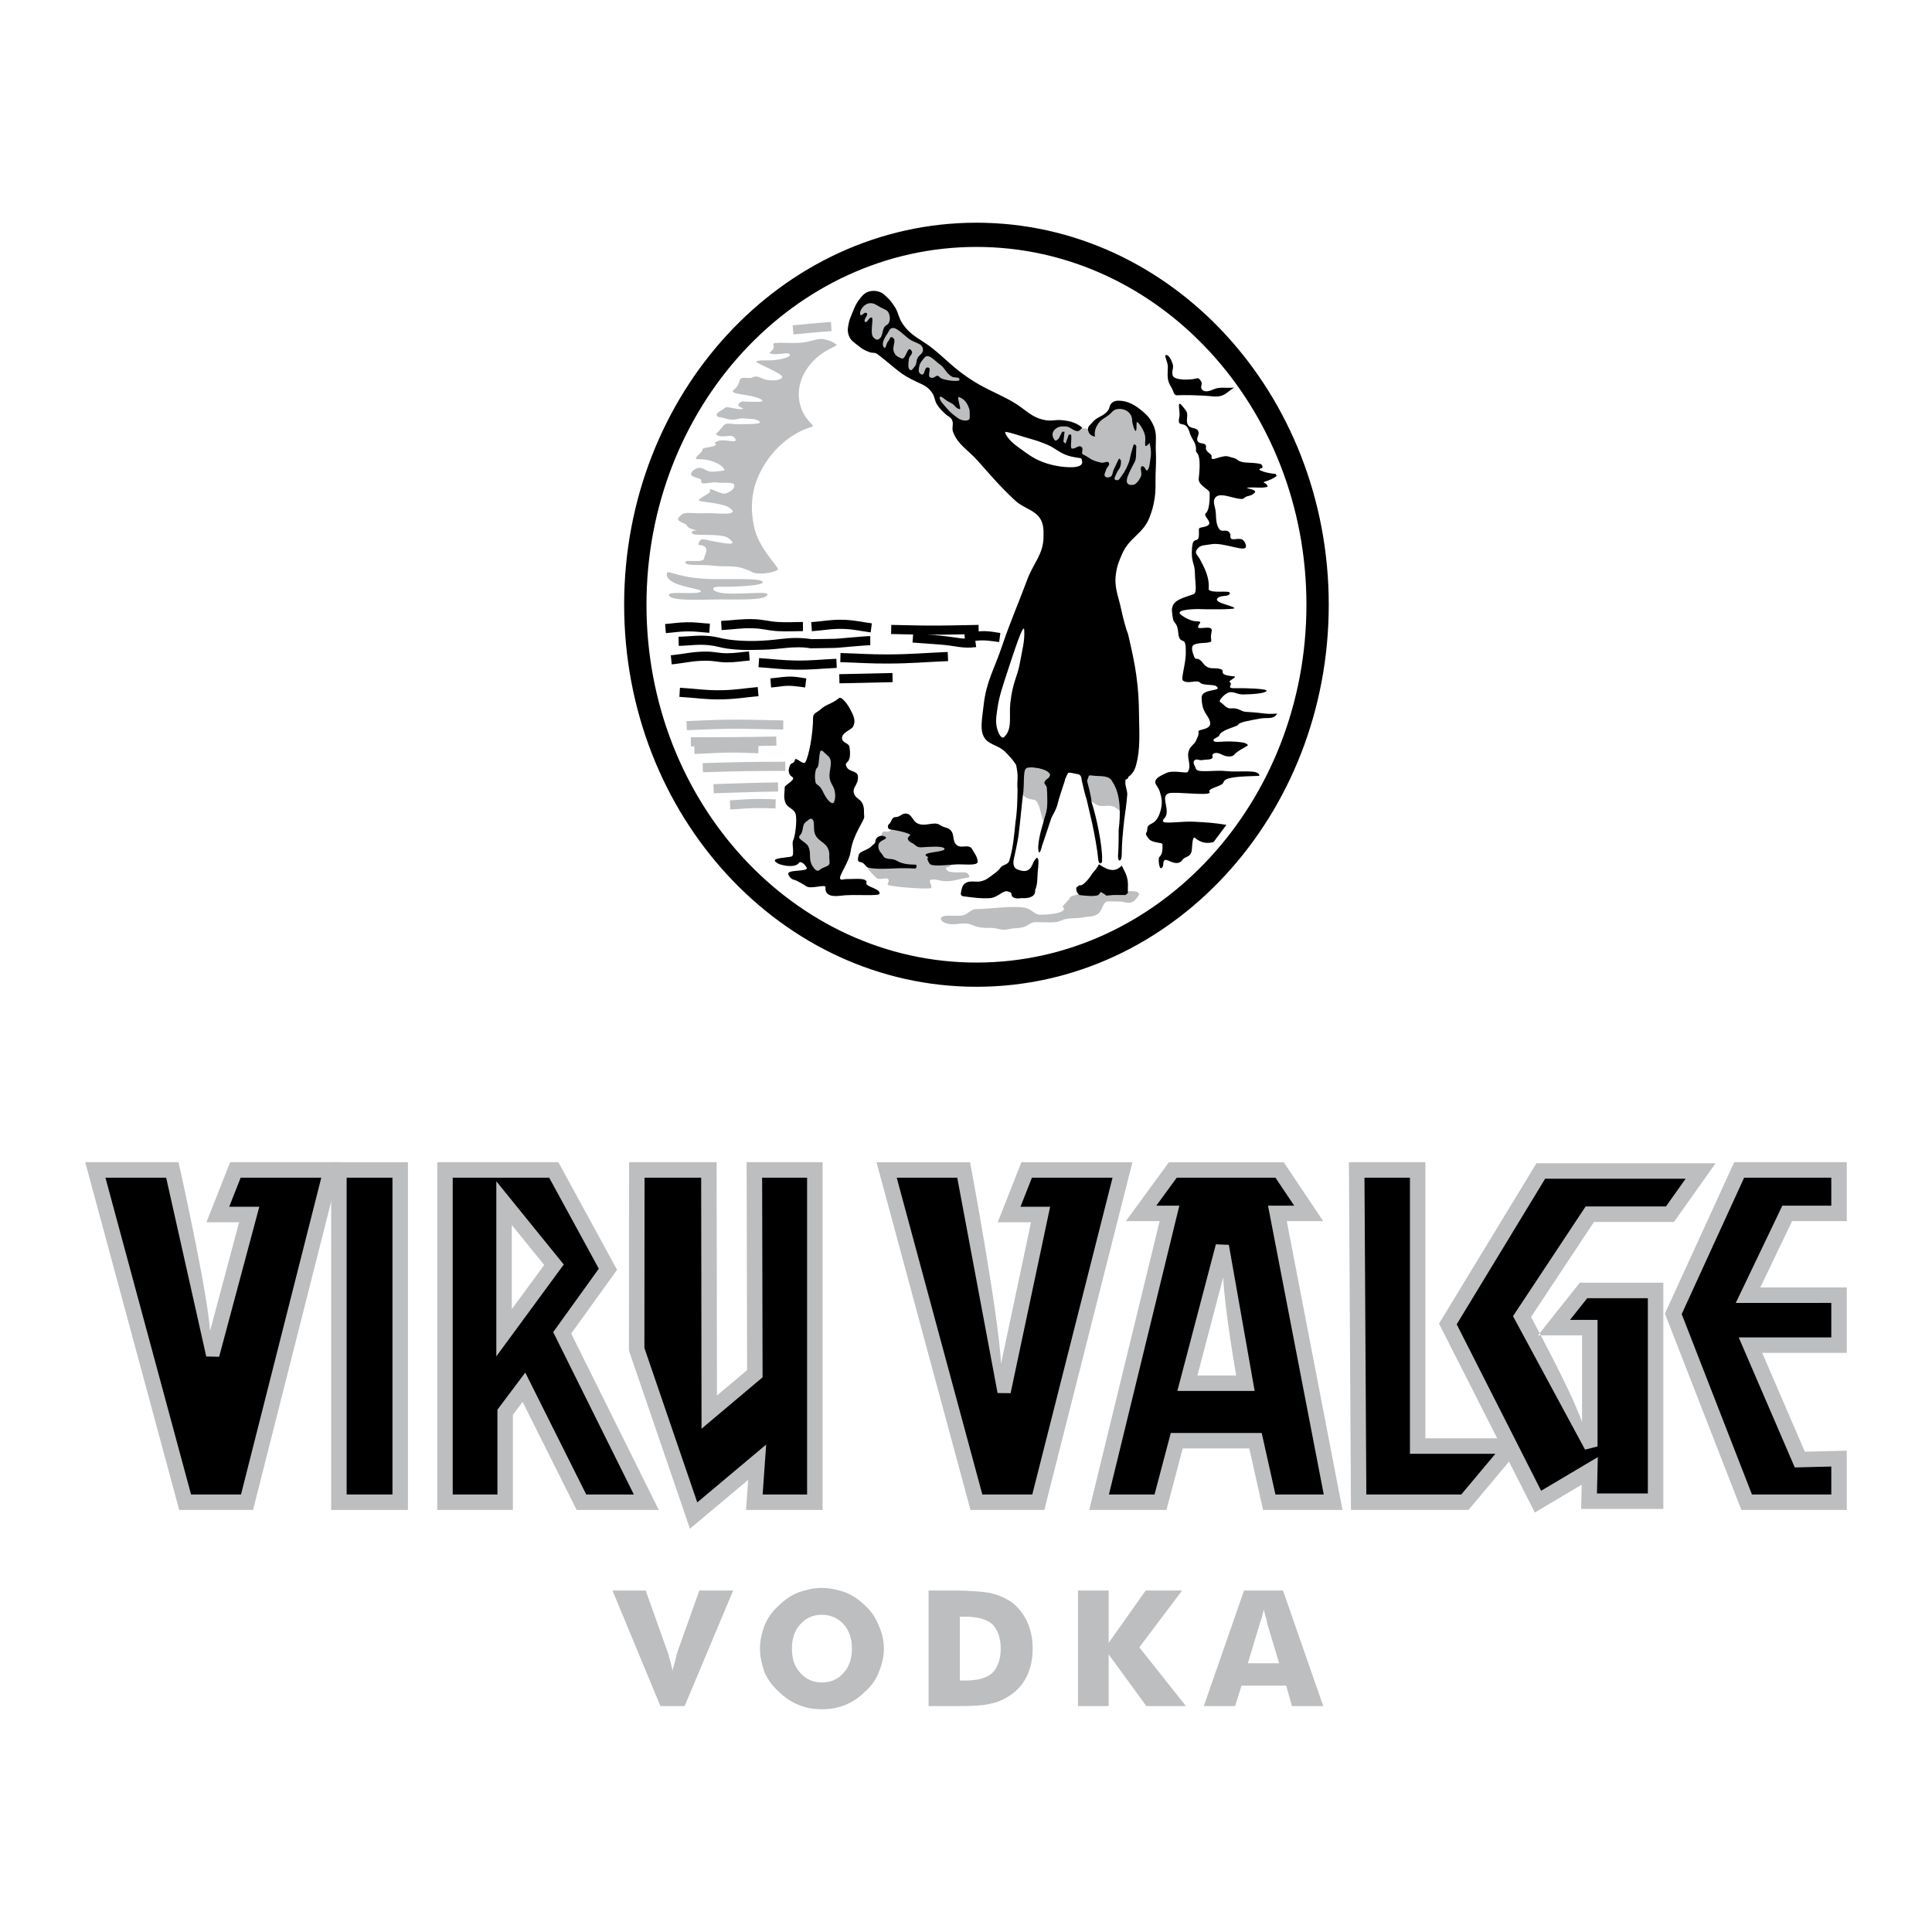
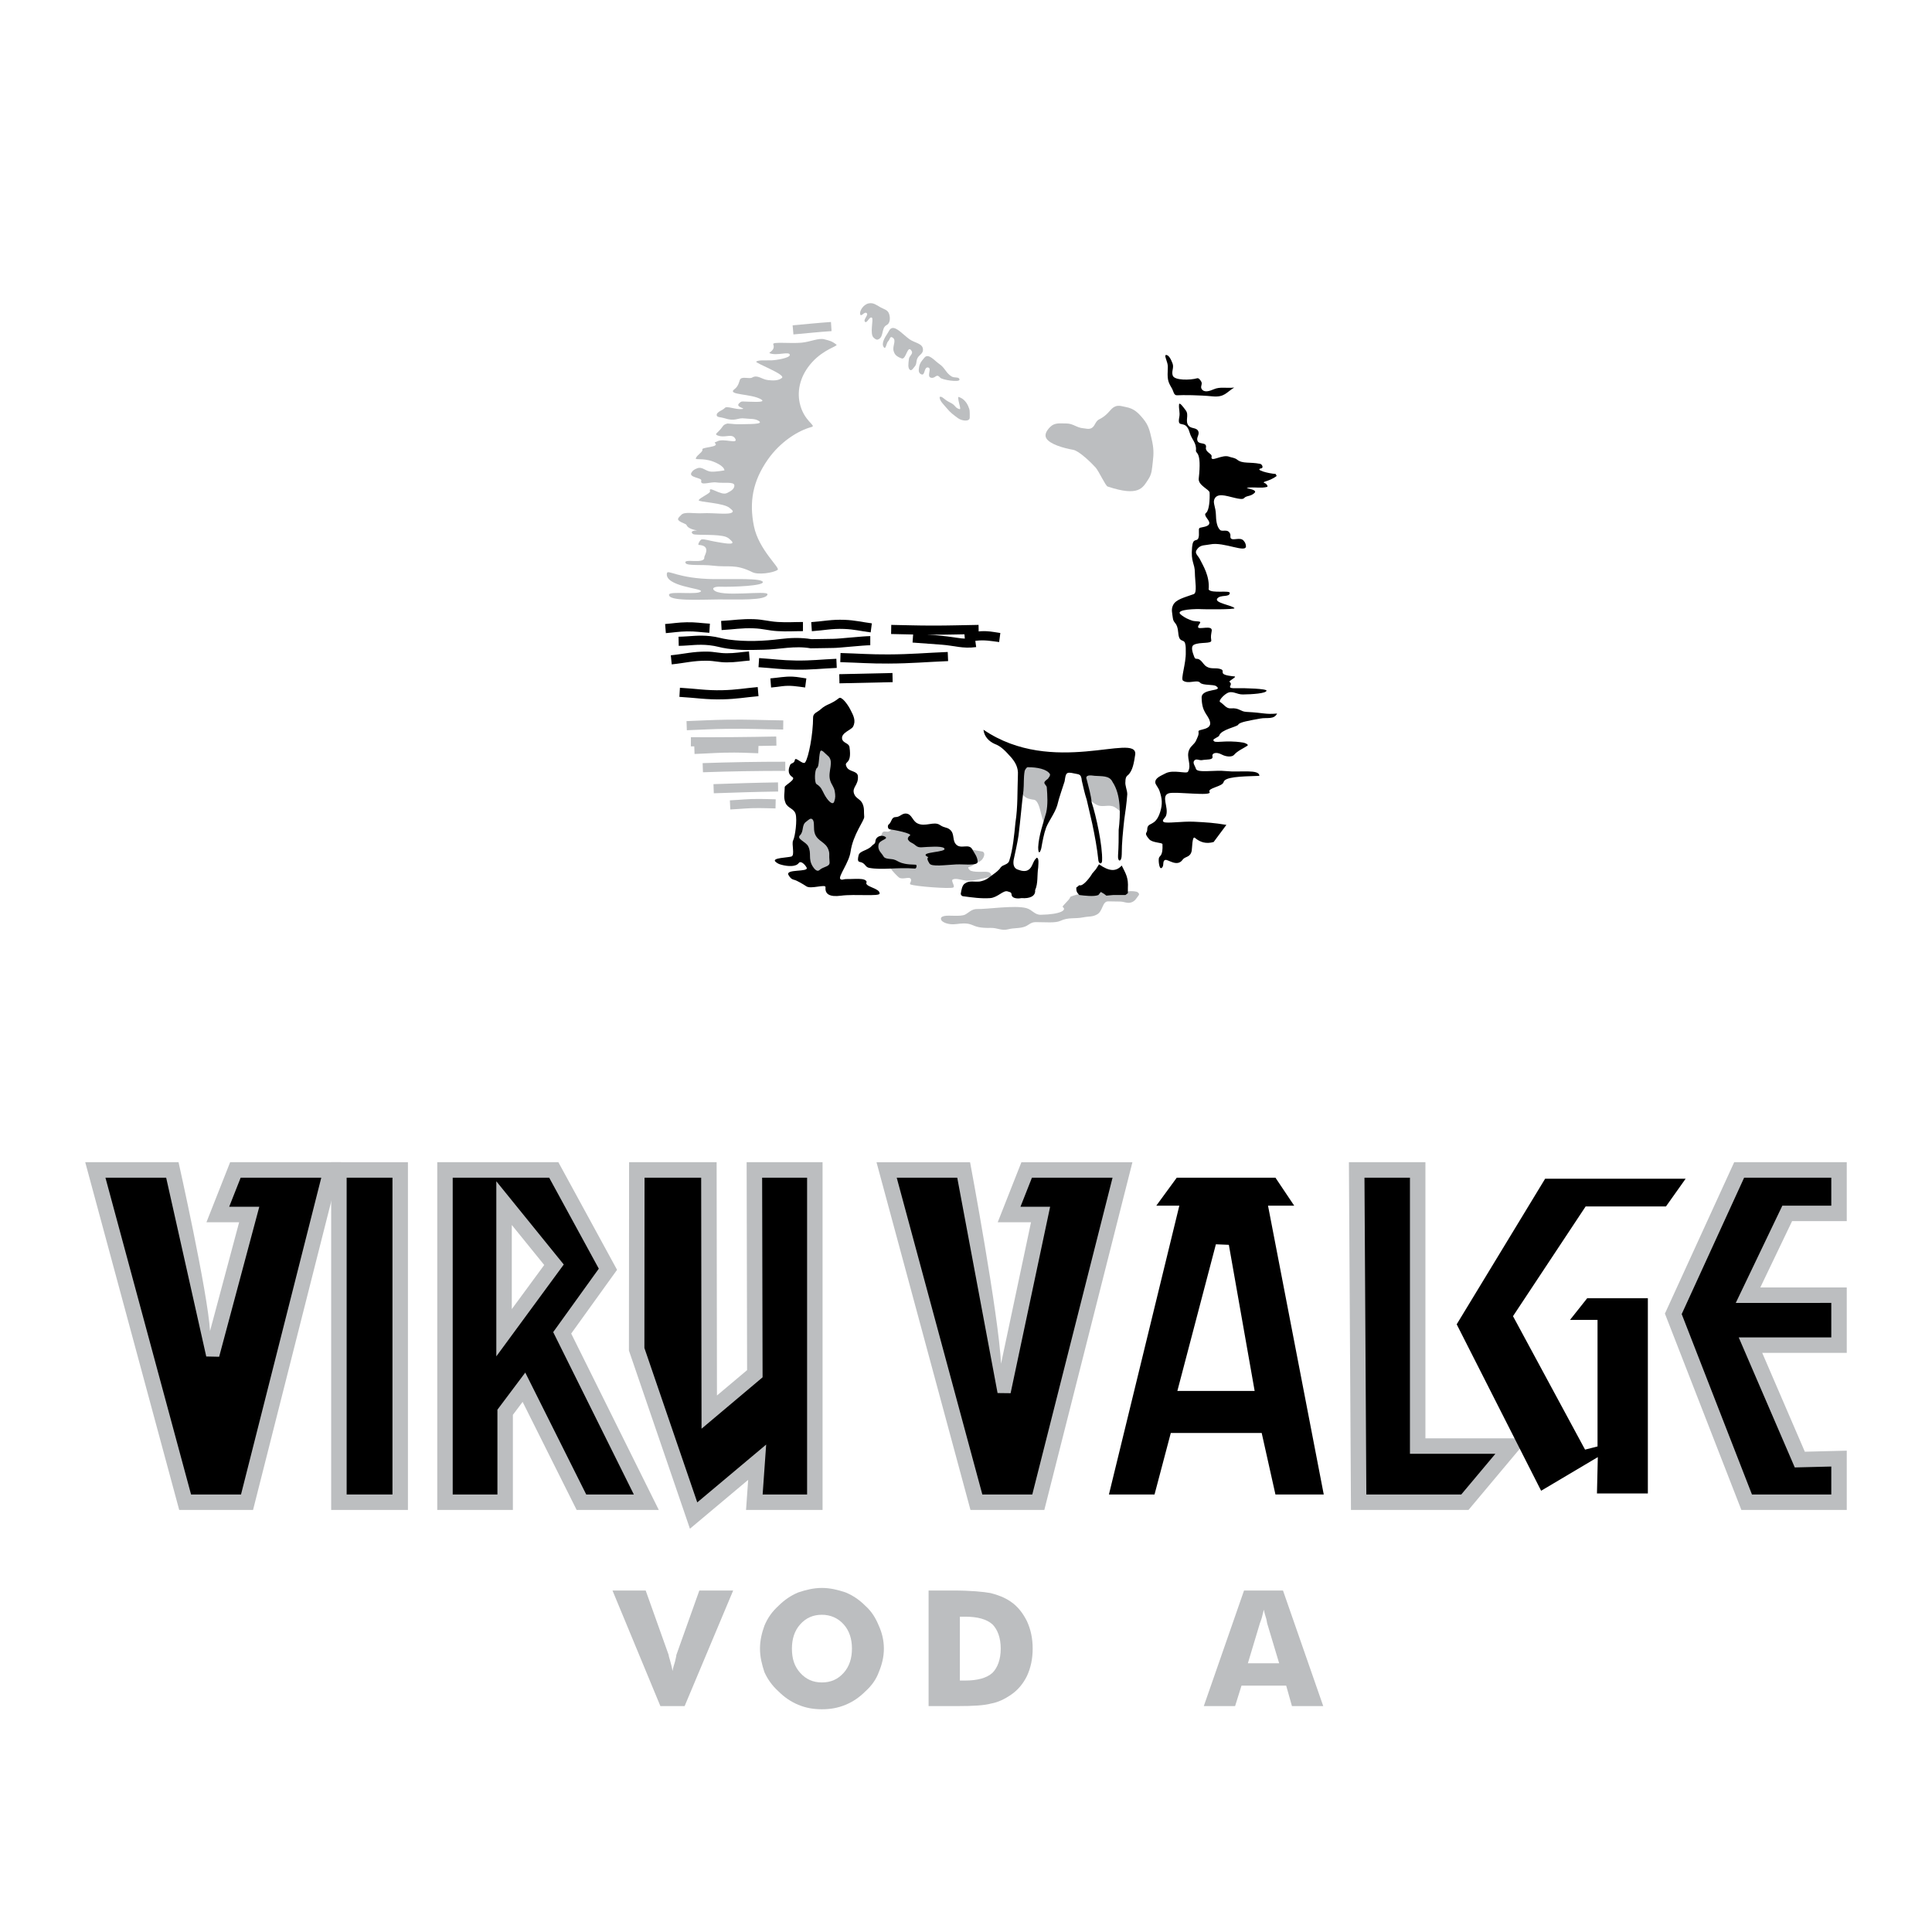
<svg xmlns="http://www.w3.org/2000/svg" version="1.0" id="Layer_1" x="0px" y="0px" width="192.756px" height="192.756px" viewBox="0 0 192.756 192.756" enable-background="new 0 0 192.756 192.756" xml:space="preserve">
  <g>
    <polygon fill-rule="evenodd" clip-rule="evenodd" fill="#FFFFFF" points="0,0 192.756,0 192.756,192.756 0,192.756 0,0  " />
    <path fill-rule="evenodd" clip-rule="evenodd" fill="#BCBEC0" d="M65.886,170.216l-4.778-11.531h3.312l2.294,6.435   c0,0.128,0.063,0.255,0.127,0.51c0.064,0.255,0.191,0.637,0.255,1.083c0.063-0.382,0.191-0.7,0.255-0.955   c0.064-0.318,0.127-0.51,0.127-0.638l2.294-6.435h3.376l-4.842,11.531H65.886L65.886,170.216z" />
    <path fill-rule="evenodd" clip-rule="evenodd" fill="#BCBEC0" d="M88.185,164.482c0,0.828-0.191,1.593-0.51,2.356   c-0.255,0.701-0.701,1.339-1.338,1.912c-0.573,0.573-1.21,1.02-1.975,1.338c-0.765,0.318-1.529,0.446-2.358,0.446   c-0.828,0-1.593-0.128-2.357-0.446c-0.765-0.318-1.401-0.765-1.976-1.338c-0.636-0.573-1.083-1.211-1.401-1.912   c-0.255-0.764-0.446-1.528-0.446-2.356s0.191-1.593,0.446-2.294c0.319-0.765,0.765-1.401,1.401-1.975   c0.574-0.574,1.211-1.02,1.976-1.338c0.764-0.255,1.529-0.446,2.357-0.446c0.829,0,1.593,0.191,2.358,0.446   c0.764,0.318,1.401,0.764,1.975,1.338c0.637,0.573,1.02,1.21,1.338,1.975C87.994,162.89,88.185,163.654,88.185,164.482   L88.185,164.482z M82.004,167.858c0.892,0,1.593-0.318,2.167-0.955c0.573-0.638,0.828-1.465,0.828-2.421s-0.255-1.784-0.828-2.421   c-0.573-0.638-1.338-0.956-2.167-0.956c-0.892,0-1.593,0.318-2.166,0.956c-0.573,0.637-0.828,1.465-0.828,2.421   c0,1.02,0.255,1.783,0.828,2.421C80.412,167.54,81.113,167.858,82.004,167.858L82.004,167.858z" />
    <path fill-rule="evenodd" clip-rule="evenodd" fill="#BCBEC0" d="M92.645,170.216v-11.531h2.421c1.784,0,3.059,0.127,3.759,0.255   c0.765,0.191,1.402,0.445,1.976,0.828c0.765,0.51,1.273,1.211,1.656,1.975c0.382,0.829,0.573,1.721,0.573,2.74   s-0.191,1.911-0.573,2.739c-0.383,0.765-0.892,1.401-1.656,1.911c-0.573,0.383-1.211,0.701-1.911,0.828   c-0.701,0.191-1.785,0.255-3.313,0.255h-0.51H92.645L92.645,170.216z M95.766,167.668h0.51c1.274,0,2.166-0.255,2.739-0.765   c0.51-0.51,0.828-1.338,0.828-2.421s-0.318-1.911-0.828-2.421c-0.573-0.51-1.465-0.765-2.739-0.765h-0.51V167.668L95.766,167.668z" />
-     <polygon fill-rule="evenodd" clip-rule="evenodd" fill="#BCBEC0" points="107.553,170.216 107.553,158.685 110.611,158.685    110.611,163.909 114.307,158.685 117.938,158.685 113.669,164.354 118.32,170.216 114.37,170.216 110.611,165.056 110.611,170.216    107.553,170.216  " />
    <path fill-rule="evenodd" clip-rule="evenodd" fill="#BCBEC0" d="M124.5,165.947h3.122l-1.147-3.822   c-0.063-0.128-0.063-0.319-0.127-0.573c-0.063-0.255-0.191-0.573-0.255-0.956c-0.063,0.255-0.127,0.51-0.191,0.765   c-0.063,0.255-0.19,0.51-0.254,0.765L124.5,165.947L124.5,165.947z M120.104,170.216l4.014-11.531h3.886l4.015,11.531h-3.122   l-0.573-2.038h-4.46l-0.638,2.038H120.104L120.104,170.216z" />
    <path fill-rule="evenodd" clip-rule="evenodd" fill="#BCBEC0" d="M20.954,132.797l2.905-10.853h-3.262l2.364-5.99h11.076   l-8.79,34.694H17.88l-9.376-34.694h9.309C17.813,115.954,20.729,128.96,20.954,132.797L20.954,132.797z" />
    <polygon fill-rule="evenodd" clip-rule="evenodd" fill="#BCBEC0" points="33.041,115.954 40.699,115.954 40.699,150.648    33.041,150.648 33.041,115.954  " />
    <path fill-rule="evenodd" clip-rule="evenodd" fill="#BCBEC0" d="M51.172,150.648h-7.546v-34.694h12.083l5.855,10.736l-4.575,6.36   l8.739,17.598h-8.195l-5.391-10.783l-0.971,1.295V150.648L51.172,150.648z M54.297,126.208l-3.236-3.993v8.398L54.297,126.208   L54.297,126.208z" />
    <polygon fill-rule="evenodd" clip-rule="evenodd" fill="#BCBEC0" points="74.492,115.954 82.067,115.954 82.067,150.648    74.433,150.648 74.645,147.646 68.835,152.521 62.748,134.744 62.765,115.954 71.498,115.954 71.531,139.229 74.538,136.698    74.492,115.954  " />
    <path fill-rule="evenodd" clip-rule="evenodd" fill="#BCBEC0" d="M99.873,136.061l2.992-14.116h-3.322l2.363-5.99h11.076   l-8.79,34.694h-7.367l-9.376-34.694h9.336C96.785,115.954,99.649,131.247,99.873,136.061L99.873,136.061z" />
    <polygon fill-rule="evenodd" clip-rule="evenodd" fill="#BCBEC0" points="146.512,150.648 134.786,150.648 134.581,115.954    142.215,115.954 142.215,143.501 152.504,143.501 146.512,150.648  " />
    <polygon fill-rule="evenodd" clip-rule="evenodd" fill="#BCBEC0" points="173.021,115.954 184.252,115.954 184.252,121.833    178.797,121.833 175.627,128.449 184.252,128.449 184.252,134.978 175.818,134.978 180.069,144.838 184.252,144.733    184.252,150.648 173.737,150.648 166.108,131.059 173.021,115.954  " />
-     <path fill-rule="evenodd" clip-rule="evenodd" fill="#BCBEC0" d="M157.842,141.877v-8.648h-4.12h-0.276   c4.169-5.252,0,0,4.168-5.252h8.338v22.568h-8.202l0.057-2.419l-4.678,2.776l-9.559-18.843l9.72-16h17.875l-4.154,5.853h-7.981   l-6.278,9.484l0.861,1.622C154.773,135.234,156.981,139.443,157.842,141.877L157.842,141.877z" />
-     <path fill-rule="evenodd" clip-rule="evenodd" fill="#BCBEC0" d="M118,144.511l-1.624,6.138h-7.702l7.024-28.815h-3.373   l4.298-5.879h11.453l3.94,5.879h-3.635l5.56,28.815h-7.926l-1.372-6.138H118L118,144.511z M122.04,127.438l-2.573,9.792h3.869   C123.336,137.229,122.181,130.688,122.04,127.438L122.04,127.438z" />
    <polygon fill-rule="evenodd" clip-rule="evenodd" points="19.062,149.104 24.046,149.104 32.054,117.498 24.011,117.498    22.866,120.4 25.87,120.4 21.864,135.364 20.578,135.338 16.578,117.498 10.52,117.498 19.062,149.104  " />
    <polygon fill-rule="evenodd" clip-rule="evenodd" points="39.156,117.498 34.585,117.498 34.585,149.104 39.156,149.104    39.156,117.498  " />
    <path fill-rule="evenodd" clip-rule="evenodd" d="M45.169,149.104h4.459v-8.459l2.778-3.704l6.081,12.163h4.751l-8.046-16.199   l4.551-6.328l-4.952-9.079h-9.624V149.104L45.169,149.104z M49.518,117.857l6.728,8.304l-6.728,9.162V117.857L49.518,117.857z" />
    <polygon fill-rule="evenodd" clip-rule="evenodd" points="80.524,117.498 76.039,117.498 76.083,137.415 69.993,142.543    69.956,117.498 64.307,117.498 64.292,134.488 69.566,149.894 76.441,144.124 76.089,149.104 80.524,149.104 80.524,117.498  " />
    <polygon fill-rule="evenodd" clip-rule="evenodd" points="98.007,149.104 102.991,149.104 110.999,117.498 102.957,117.498    101.812,120.4 104.771,120.4 100.828,139 99.528,138.985 95.504,117.498 89.466,117.498 98.007,149.104  " />
    <path fill-rule="evenodd" clip-rule="evenodd" d="M115.188,149.104l1.623-6.138h9.068l1.372,6.138h4.82l-5.561-28.815h2.612   l-1.871-2.791h-9.846l-2.041,2.791h2.298l-7.024,28.815H115.188L115.188,149.104z M117.466,138.772l3.843-14.628l1.294,0.053   l2.573,14.575H117.466L117.466,138.772z" />
    <polygon fill-rule="evenodd" clip-rule="evenodd" points="136.32,149.104 145.791,149.104 149.195,145.045 140.671,145.045    140.671,117.498 136.134,117.498 136.32,149.104  " />
    <polygon fill-rule="evenodd" clip-rule="evenodd" points="182.708,117.498 174.013,117.498 167.784,131.106 174.793,149.104    182.708,149.104 182.708,146.316 179.065,146.407 173.473,133.434 182.708,133.434 182.708,129.992 173.177,129.993    177.825,120.289 182.708,120.289 182.708,117.498  " />
    <polygon fill-rule="evenodd" clip-rule="evenodd" points="166.213,120.368 168.175,117.603 154.157,117.603 145.335,132.127    153.758,148.733 159.414,145.376 159.329,149.001 164.407,149.001 164.407,129.52 158.359,129.52 156.641,131.685 159.386,131.685    159.386,144.312 158.141,144.628 150.952,131.315 158.199,120.368 166.213,120.368  " />
    <path fill-rule="evenodd" clip-rule="evenodd" fill="#FFFFFF" d="M64.19,60.475c0-20.093,15.021-36.382,33.553-36.382   c18.53,0,33.552,16.289,33.552,36.382c0,20.094-15.021,36.383-33.552,36.383C79.212,96.857,64.19,80.568,64.19,60.475L64.19,60.475   z" />
    <path fill-rule="evenodd" clip-rule="evenodd" fill="#BCBEC0" d="M93.909,91.791c-0.098-0.246,0.048-0.341,0.305-0.4   c0.454-0.105,1.617,0.086,2.071-0.14c0.331-0.165,0.67-0.581,1.223-0.559c0.908,0.035,3.738-0.403,4.892-0.089   c0.594,0.162,0.816,0.674,1.433,0.664c2.025-0.035,2.62-0.489,2.201-0.769c-0.129-0.085,0.688-0.712,0.733-0.978   c0.035-0.21,2.04-0.423,1.195-0.768c-0.265-0.108,1.245-1.019,1.704-0.7c0.399,0.277,0.154,0.821,0.533,1.125   c0.394,0.315,0.273-0.183,0.801-0.179c1.502,0.009,1.671-0.177,2.37-0.038c0.162,0.033,0.347,0.218,0.244,0.35   c-0.244,0.314-0.343,0.569-0.708,0.708c-0.418,0.159-0.697-0.057-1.144-0.07c-0.467-0.013-0.489-0.009-1.197-0.019   c-0.595-0.007-0.52,0.951-1.083,1.286c-0.477,0.284-0.845,0.197-1.389,0.305c-0.892,0.177-1.477-0.031-2.306,0.356   c-0.489,0.229-1.491,0.126-2.445,0.124c-0.587-0.001-0.681,0.353-1.249,0.499c-0.56,0.145-0.951,0.071-1.511,0.217   c-0.662,0.172-1.064-0.157-1.747-0.14c-2.167,0.054-1.468-0.646-3.389-0.385C94.546,92.314,93.979,91.966,93.909,91.791   L93.909,91.791z" />
    <path fill-rule="evenodd" clip-rule="evenodd" fill="#BCBEC0" d="M101.771,76.523c0,0.629-0.195,1.24,0,1.992   c0.09,0.348,0.106,0.588,0.349,0.854c0.293,0.322,0.692,0.375,1.033,0.422c0.768,0.105,0.717,2.857,1.248,2.061   c0.559-0.838,0.594-1.213,0.794-2.045c0.281-1.168-0.729-2.324,0.209-3.075c0.746-0.596,1.659-0.608,2.446-0.07   c0.254,0.174,0.518,0.253,0.559,0.56c0.07,0.523-0.287,1.34,0.07,2.061c0.239,0.483,0.461,0.771,0.943,1.013   c0.55,0.276,0.975-0.01,1.572,0.14c0.521,0.131,1.179,1.09,1.257,0.559c0.141-0.943,0.021-1.79-0.559-2.69   c-0.563-0.875-0.559-1.222-2.131-1.607c-1.531-0.375-2.337-1.003-3.913-1.013C104.101,75.675,101.771,74.976,101.771,76.523   L101.771,76.523z" />
    <path fill-rule="evenodd" clip-rule="evenodd" fill="#BCBEC0" d="M104.775,42.6c0.452-0.455,0.966-0.348,1.606-0.35   c0.693-0.002,1.021,0.426,1.712,0.48c0.272,0.021,0.438,0.103,0.699,0.025c0.474-0.139,0.43-0.698,0.873-0.915   c0.804-0.394,1.066-0.937,1.381-1.163c0.455-0.326,0.785-0.16,1.274-0.069c0.811,0.149,1.224,0.551,1.747,1.188   c0.543,0.66,0.645,1.194,0.838,2.026c0.204,0.877,0.217,1.413,0.105,2.306c-0.086,0.686-0.071,1.138-0.454,1.712   c-0.548,0.821-0.909,1.747-4.053,0.698c-0.201-0.067-0.876-1.533-1.188-1.886c-0.396-0.448-1.647-1.667-2.235-1.772   c-0.979-0.174-2.341-0.559-2.69-1.153C104.17,43.352,104.447,42.929,104.775,42.6L104.775,42.6z" />
    <path fill-rule="evenodd" clip-rule="evenodd" d="M83.708,69.65c0.245-0.194,0.834,0.57,1.118,1.118   c0.316,0.61,0.605,1.133,0.279,1.738c-0.174,0.324-1.225,0.608-1.083,1.232c0.095,0.414,0.671,0.384,0.733,0.804   c0.279,1.887-0.638,1.293-0.279,1.991c0.256,0.5,1.075,0.349,1.118,0.908c0.07,0.909-0.611,1.087-0.384,1.748   c0.163,0.475,0.627,0.522,0.838,0.978c0.219,0.474,0.123,0.808,0.175,1.328c0.035,0.35-1.119,1.747-1.363,3.494   c-0.146,1.05-1.257,2.48-1.022,2.709c0.153,0.148,0.346,0.001,0.568,0.006c0.812,0.02,1.957-0.165,2.062,0.289   c-0.314,0.489,1.328,0.594,1.292,1.153c0.035,0.314-2.49,0.036-3.843,0.216c-1.188,0.159-1.618-0.184-1.553-0.839   c0.035-0.356-1.46,0.219-1.915-0.095c-0.277-0.191-0.934-0.575-1.178-0.636c-0.33-0.082-0.442-0.224-0.594-0.479   c-0.389-0.655,2.045-0.264,1.801-0.753c-0.135-0.27-0.579-0.74-0.788-0.454c-0.279,0.385-1.063,0.348-1.712,0.175   c-0.25-0.066-0.397-0.128-0.594-0.295c-0.482-0.411,1.276-0.417,1.588-0.536c0.35-0.132-0.016-1.265,0.159-1.603   c0.206-0.398,0.419-2.055,0.245-2.642c-0.166-0.556-0.784-0.562-1.004-1.099c-0.235-0.571-0.08-0.964-0.08-1.582   c0-0.184,1.153-0.75,0.769-0.995c-0.594-0.377-0.314-0.997-0.235-1.197c0.101-0.255,0.41-0.114,0.48-0.515   c0.064-0.37,0.814,0.546,1.029,0.238c0.342-0.492,0.787-2.807,0.787-4.484c0-0.424,0.429-0.508,0.743-0.794   C82.488,70.21,82.87,70.314,83.708,69.65L83.708,69.65z" />
    <path fill-rule="evenodd" clip-rule="evenodd" fill="#BCBEC0" d="M81.821,75.021c0.101-0.377,0.472,0.143,0.715,0.331   c0.788,0.608-0.008,1.587,0.298,2.534c0.141,0.436,0.385,0.63,0.454,1.083c0.06,0.392,0.079,0.629-0.061,1.014   c-0.156,0.428-0.673-0.14-0.987-0.734c-0.277-0.523-0.293-0.701-0.785-1.029c-0.209-0.14-0.193-1.452,0.061-1.607   C81.731,76.48,81.682,75.545,81.821,75.021L81.821,75.021z" />
    <path fill-rule="evenodd" clip-rule="evenodd" fill="#BCBEC0" d="M80.43,81.982c0.212-0.148,0.419-0.414,0.615-0.246   c0.287,0.246,0.056,0.93,0.268,1.475c0.288,0.739,1.057,0.793,1.331,1.538c0.168,0.459,0.041,0.47,0.123,1.249   c0.053,0.509-0.574,0.41-1.024,0.819c-0.218,0.197-0.5-0.121-0.656-0.369c-0.491-0.779-0.088-1.292-0.451-2.008   c-0.242-0.479-1.199-0.727-0.819-1.106C80.225,82.925,79.956,82.315,80.43,81.982L80.43,81.982z" />
    <path fill-rule="evenodd" clip-rule="evenodd" fill="#BCBEC0" d="M83.454,34.39c0.174,0.14-1.236,0.436-2.427,1.744   c-1.163,1.276-1.521,2.762-1.242,4.062c0.396,1.842,1.712,2.264,1.188,2.404c-1.388,0.37-3.15,1.51-4.367,3.249   c-1.517,2.167-1.87,4.253-1.388,6.638c0.479,2.375,2.653,4.168,2.366,4.367c-0.454,0.314-1.956,0.515-2.515,0.235   c-1.726-0.863-2.399-0.459-3.948-0.654c-1.053-0.133-2.537,0.035-2.711-0.244c-0.34-0.545,1.96,0.158,1.854-0.594   c-0.018-0.128,0.743-1.16-0.55-1.23c-0.147-0.008,0.144-0.529,0.289-0.552c0.298-0.046,0.803,0.137,1.327,0.222   c0.706,0.115,2.184,0.44,1.626-0.098c-0.176-0.17-0.28-0.279-0.508-0.368c-0.804-0.314-2.963-0.14-3.277-0.279   c-0.166-0.074-0.356-0.349,0.343-0.375c0.206-0.007-0.823-0.035-1.032-0.559c-0.045-0.115-0.988-0.333-0.813-0.647   c0.084-0.151,0.183-0.212,0.298-0.34c0.314-0.349,1.283-0.12,2.106-0.165c1.17-0.064,2.725,0.2,3.004-0.114   c0.118-0.133-0.119-0.259-0.245-0.384c-0.559-0.559-3.185-0.6-3.119-0.804c0.08-0.245,1.19-0.691,1.127-0.89   c-0.199-0.627,1.087,0.473,1.677,0.182c0.374-0.185,0.752-0.383,0.752-0.759c0-0.419-1.096-0.198-1.8-0.305   c-0.583-0.089-1.654,0.387-1.502-0.184c0.079-0.298-1.297-0.288-0.978-0.803c0.143-0.232,0.306-0.318,0.559-0.419   c0.533-0.213,0.859,0.317,1.433,0.333c0.507,0.015,1.295-0.13,1.295-0.13c-0.022-0.454-1.03-0.893-1.54-1.006   c-0.943-0.209-1.393-0.014-1.309-0.219c0.139-0.34,0.736-0.634,0.645-0.855c-0.105-0.253,1.782-0.219,1.257-0.647   c-0.095-0.078,0.123-0.102,0.209-0.156c0.607-0.377,2.171,0.328,1.811-0.288c-0.292-0.498-0.867-0.14-1.461-0.236   c-0.192-0.031-0.55-0.125-0.419-0.27c0.174-0.193,0.378-0.333,0.654-0.736c0.114-0.167,0.274-0.203,0.447-0.261   c0.559,0.027,0.777,0.09,1.274,0.07c0.733-0.031,2.446,0.044,1.852-0.333c-0.401-0.255-0.828-0.172-1.363-0.242   c-0.838-0.109-0.873,0.365-2.166-0.054c-0.254-0.083-0.694-0.042-0.664-0.314c0.035-0.314,0.611-0.448,0.811-0.68   c0.209-0.245,1.065,0.191,1.74,0.105c0.432-0.055-0.718-0.184-0.314-0.568c0.112-0.106,0.195-0.187,0.35-0.185   c0.629,0.01,2.434,0.165,1.87-0.193c-0.962-0.61-3.511-0.429-2.674-1.039c0.384-0.279,0.473-0.775,0.531-0.924   c0.155-0.4,0.937-0.061,1.216-0.226c0.557-0.329,0.963,0.193,1.607,0.251c0.377,0.035,0.985,0.104,1.372-0.219   c0.419-0.35-2.768-1.502-2.56-1.633c0.279-0.175,0.936-0.1,1.537-0.121c0.467-0.017,1.817-0.236,1.81-0.534   c-0.009-0.419-1.321,0.13-2.02-0.184c-0.137-0.062,0.61-0.261,0.366-0.889c-0.104-0.269,1.741-0.046,2.849-0.156   c0.884-0.088,1.677-0.492,2.255-0.333C82.746,33.985,82.988,34.016,83.454,34.39L83.454,34.39z" />
    <path fill-rule="evenodd" clip-rule="evenodd" d="M66.358,62.26c0.843-0.069,1.315-0.162,2.161-0.176   c0.901-0.016,1.407,0.085,2.307,0.14l-0.056,0.91c-0.872-0.054-1.362-0.153-2.235-0.139c-0.822,0.014-1.282,0.106-2.102,0.173   L66.358,62.26L66.358,62.26z" />
    <path fill-rule="evenodd" clip-rule="evenodd" d="M71.946,61.951c1.283-0.069,2.005-0.22,3.29-0.175   c0.937,0.034,1.451,0.226,2.386,0.28c0.969,0.057,1.518,0,2.489,0v0.912c-0.991,0-1.552,0.056-2.542-0.001   c-0.928-0.054-1.438-0.246-2.366-0.279c-1.252-0.045-1.957,0.107-3.208,0.174L71.946,61.951L71.946,61.951z" />
    <path fill-rule="evenodd" clip-rule="evenodd" d="M66.927,65.379c1.409-0.145,2.197-0.382,3.614-0.368   c0.764,0.007,1.188,0.162,1.952,0.163c0.874,0,1.363-0.11,2.234-0.18l0.072,0.908c-0.899,0.072-1.405,0.184-2.307,0.183   c-0.767,0-1.193-0.155-1.961-0.163c-1.377-0.014-2.142,0.223-3.512,0.363L66.927,65.379L66.927,65.379z" />
    <path fill-rule="evenodd" clip-rule="evenodd" d="M75.737,65.657c1.435,0.095,2.241,0.225,3.679,0.244   c1.572,0.02,2.457-0.106,4.028-0.174l0.039,0.911c-1.59,0.068-2.486,0.195-4.078,0.175c-1.457-0.019-2.274-0.149-3.728-0.246   L75.737,65.657L75.737,65.657z" />
    <path fill-rule="evenodd" clip-rule="evenodd" d="M67.837,68.617c1.662,0.095,2.597,0.285,4.26,0.244   c1.37-0.033,2.134-0.191,3.499-0.312l0.081,0.908c-1.387,0.124-2.166,0.283-3.558,0.316c-1.692,0.041-2.644-0.149-4.334-0.246   L67.837,68.617L67.837,68.617z" />
    <polygon fill-rule="evenodd" clip-rule="evenodd" points="83.732,67.264 89.041,67.146 89.061,68.058 83.753,68.175 83.732,67.264     " />
    <path fill-rule="evenodd" clip-rule="evenodd" d="M83.861,65.151c1.86,0.055,2.909,0.148,4.771,0.14   c2.312-0.011,3.613-0.149,5.923-0.244l0.038,0.911c-2.323,0.096-3.631,0.234-5.956,0.245c-1.874,0.009-2.929-0.085-4.802-0.14   L83.861,65.151L83.861,65.151z" />
    <path fill-rule="evenodd" clip-rule="evenodd" d="M88.921,62.345c1.578,0.027,2.468,0.067,4.045,0.069   c1.82,0.003,2.846-0.042,4.665-0.069l0.014,0.911c-1.825,0.027-2.854,0.073-4.68,0.07c-1.583-0.003-2.477-0.043-4.06-0.07   L88.921,62.345L88.921,62.345z" />
    <path fill-rule="evenodd" clip-rule="evenodd" d="M80.936,62.067c1.293-0.09,2.021-0.276,3.317-0.227   c1.073,0.042,1.666,0.213,2.731,0.351l-0.117,0.903c-1.034-0.133-1.608-0.303-2.649-0.344c-1.257-0.047-1.963,0.139-3.219,0.226   L80.936,62.067L80.936,62.067z" />
    <path fill-rule="evenodd" clip-rule="evenodd" d="M76.86,67.684c0.75-0.061,1.467-0.213,2.225-0.175   c0.536,0.027,0.833,0.108,1.364,0.178l-0.119,0.904c-0.827-0.109-1.455-0.231-2.296-0.128c-0.336,0.042-0.671,0.096-1.102,0.131   L76.86,67.684L76.86,67.684z" />
    <path fill-rule="evenodd" clip-rule="evenodd" fill="#BCBEC0" d="M68.494,71.945c1.557-0.054,2.435-0.117,3.992-0.14   c2.208-0.032,3.455,0.042,5.664,0.07l-0.011,0.911c-2.199-0.027-3.44-0.102-5.639-0.07c-1.551,0.022-2.424,0.085-3.974,0.14   L68.494,71.945L68.494,71.945z" />
    <path fill-rule="evenodd" clip-rule="evenodd" fill="#BCBEC0" d="M68.932,73.552c2.843,0.014,5.671-0.014,8.514-0.07l0.018,0.911   c-2.85,0.056-5.686,0.084-8.536,0.07L68.932,73.552L68.932,73.552z" />
    <path fill-rule="evenodd" clip-rule="evenodd" fill="#BCBEC0" d="M69.263,74.312c1.561-0.055,2.44-0.147,4.001-0.14   c0.941,0.004,1.472,0.042,2.414,0.07l-0.026,0.912c-0.933-0.027-1.458-0.066-2.392-0.07c-1.547-0.006-2.418,0.085-3.965,0.14   L69.263,74.312L69.263,74.312z" />
    <path fill-rule="evenodd" clip-rule="evenodd" fill="#BCBEC0" d="M70.102,76.138c2.757-0.097,5.486-0.14,8.245-0.14v0.912   c-2.748,0-5.466,0.043-8.213,0.139L70.102,76.138L70.102,76.138z" />
    <path fill-rule="evenodd" clip-rule="evenodd" fill="#BCBEC0" d="M71.184,78.234c2.148-0.075,4.29-0.144,6.438-0.175l0.013,0.912   c-2.143,0.03-4.278,0.099-6.419,0.174L71.184,78.234L71.184,78.234z" />
    <path fill-rule="evenodd" clip-rule="evenodd" fill="#BCBEC0" d="M72.82,79.851c1.141-0.055,1.783-0.148,2.925-0.14   c0.643,0.004,1.005,0.021,1.648,0.035l-0.02,0.911c-0.637-0.013-0.997-0.03-1.635-0.035c-1.122-0.008-1.754,0.085-2.875,0.139   L72.82,79.851L72.82,79.851z" />
-     <path fill-rule="evenodd" clip-rule="evenodd" fill="#BCBEC0" d="M92.652,82.917c-0.478-0.209-0.799-0.205-1.258-0.454   c-0.453-0.245-0.538-0.729-1.048-0.804c-0.444-0.065-0.77-0.005-1.118,0.28c-0.327,0.267-0.118,0.736-0.464,0.978   c-0.248,0.174-0.632-0.11-0.75,0.201c-0.149,0.394-0.231,0.513-0.359,0.848c-0.157,0.412-0.437,0.608-0.419,1.048   c0.029,0.714,0.808,0.797,1.433,1.144c0.929,0.515-2.121-0.102-2.232,0.053c-0.175,0.244,0.904,1.319,1.044,1.405   c0.403,0.248,1.16-0.228,1.188,0.245c0.01,0.169-0.198,0.374-0.07,0.429c0.489,0.209,3.948,0.454,4.262,0.314   c0.266-0.118-0.286-0.698-0.019-0.813c0.384-0.165,0.926,0.13,1.521,0.124c0.912-0.011,1.258-0.21,2.306-0.384   c0.14-0.023-0.062-0.356-0.184-0.429c-0.296-0.175-1.214,0.044-1.843-0.166c-0.162-0.054-0.376-0.347-0.209-0.384   c0.629-0.14,0.478-0.455,0.848-0.48c0.524-0.035,0.93-0.893,0.515-1.057C93.944,84.28,94.001,83.51,92.652,82.917L92.652,82.917z" />
+     <path fill-rule="evenodd" clip-rule="evenodd" fill="#BCBEC0" d="M92.652,82.917c-0.478-0.209-0.799-0.205-1.258-0.454   c-0.453-0.245-0.538-0.729-1.048-0.804c-0.444-0.065-0.77-0.005-1.118,0.28c-0.327,0.267-0.118,0.736-0.464,0.978   c-0.248,0.174-0.632-0.11-0.75,0.201c-0.149,0.394-0.231,0.513-0.359,0.848c-0.157,0.412-0.437,0.608-0.419,1.048   c0.029,0.714,0.808,0.797,1.433,1.144c-0.175,0.244,0.904,1.319,1.044,1.405   c0.403,0.248,1.16-0.228,1.188,0.245c0.01,0.169-0.198,0.374-0.07,0.429c0.489,0.209,3.948,0.454,4.262,0.314   c0.266-0.118-0.286-0.698-0.019-0.813c0.384-0.165,0.926,0.13,1.521,0.124c0.912-0.011,1.258-0.21,2.306-0.384   c0.14-0.023-0.062-0.356-0.184-0.429c-0.296-0.175-1.214,0.044-1.843-0.166c-0.162-0.054-0.376-0.347-0.209-0.384   c0.629-0.14,0.478-0.455,0.848-0.48c0.524-0.035,0.93-0.893,0.515-1.057C93.944,84.28,94.001,83.51,92.652,82.917L92.652,82.917z" />
    <path fill-rule="evenodd" clip-rule="evenodd" fill="#BCBEC0" d="M66.537,57.196c0.074-0.421,1.08,0.535,4.653,0.582   c1.919,0.025,4.817-0.117,4.919,0.291c0.093,0.371-2.877,0.51-4.362,0.464c-0.22-0.007-0.729,0.061-0.557,0.3   c0.603,0.835,5.476,0.009,5.383,0.473c-0.127,0.637-2.962,0.489-4.872,0.501c-1.941,0.013-5.011,0.196-4.953-0.477   c0.034-0.393,3.003,0.071,3.189-0.346C70.063,58.699,66.305,58.507,66.537,57.196L66.537,57.196z" />
    <path fill-rule="evenodd" clip-rule="evenodd" d="M67.698,63.525c1.234-0.024,1.938-0.186,3.165-0.058   c0.723,0.075,1.11,0.245,1.831,0.342c1.719,0.23,3.494,0.16,5.21-0.059c0.993-0.126,2.056-0.15,3.048,0.02   c0.654-0.001,1.698-0.035,2.197-0.035c0.568,0,2.953-0.27,3.678-0.27v0.912c-0.726,0-3.11,0.27-3.678,0.27   c-0.509,0-1.584,0.035-2.235,0.035h-0.04c-1.599-0.283-3.083,0.111-4.668,0.14c-1.417,0.025-2.228,0.079-3.632-0.109   c-0.709-0.095-1.091-0.265-1.803-0.338c-1.185-0.123-1.862,0.04-3.054,0.063L67.698,63.525L67.698,63.525z" />
    <path fill-rule="evenodd" clip-rule="evenodd" d="M117.632,40.373c0.026-0.337,0.457,0.291,0.663,0.559   c0.371,0.479-0.09,1.048,0.28,1.528c0.27,0.349,0.807,0.162,0.979,0.568c0.148,0.352-0.235,0.633-0.07,0.978   c0.163,0.342,0.769,0.117,0.839,0.489c0.023,0.127-0.04,0.208,0,0.331c0.115,0.352,0.613,0.474,0.559,0.718   c-0.151,0.682,1.058-0.279,1.791,0.035c0.142,0.061,0.51,0.083,0.755,0.279c0.544,0.435,1.209,0.21,2.292,0.419   c0.216,0.042,0.347,0.403,0.13,0.445c-0.733,0.14,0.643,0.509,1.426,0.568l0.096,0.2c-0.839,0.629-1.633,0.534-1.144,0.733   c0.144,0.06,0.325,0.321,0.175,0.359c-0.56,0.14-1.089,0.017-1.782,0.061c-0.82,0.052,0.951,0.145,0.543,0.534   c-0.402,0.384-0.804,0.245-1.048,0.524c-0.245,0.279-1.496-0.254-2.194-0.289c-0.408-0.021-0.678,0.117-0.785,0.455   c-0.114,0.358,0.151,0.74,0.173,1.466c0.016,0.491,0.056,1.182,0.403,1.53c0.244,0.245,0.792-0.162,1.021,0.402   c0.068,0.167-0.038,0.316,0.077,0.454c0.203,0.245,0.922-0.16,1.251,0.21c0.149,0.168,0.215,0.3,0.244,0.524   c0.104,0.804-2.203-0.428-3.563-0.14c-0.506,0.107-0.927,0.022-1.258,0.419c-0.41,0.492,0.028,0.604,0.295,1.19   c0.175,0.384,0.944,1.536,0.805,2.898c0.314,0.419,2.149,0.034,2.114,0.349c-0.05,0.453-0.912,0.13-1.248,0.541   c-0.358,0.438,1.501,0.684,1.711,0.963c0.115,0.154-3.101,0.122-3.292,0.104c-0.385-0.035-2.621,0-2.106,0.498   c0.147,0.143,0.526,0.407,0.918,0.55c0.383,0.139,0.243,0.126,0.871,0.175c0.457,0.035-0.032,0.287-0.023,0.56   c0.01,0.321,1.458-0.255,1.363,0.376c-0.063,0.417-0.114,0.531-0.045,0.95c0.063,0.381-1.117,0.14-1.721,0.436   c-0.371,0.182-0.135,0.791,0.009,1.182c0.147,0.4,0.259,0.085,0.595,0.348c0.288,0.226,0.349,0.477,0.663,0.664   c0.477,0.282,0.876,0.062,1.397,0.245c0.567,0.198-0.489,0.55,1.36,0.725c0.327,0.031-0.617,0.454-0.479,0.55   c0.463,0.321-0.566,0.664,0.727,0.628c0.771-0.021,3.023,0.044,2.963,0.254c-0.078,0.269-1.434,0.358-2.369,0.369   c-0.615,0.006-1.036-0.426-1.572-0.124c-0.38,0.214-0.873,0.769-0.698,0.874c0.407,0.245,0.609,0.677,1.083,0.638   c0.838-0.07,0.923,0.317,1.537,0.35c1.816,0.095,1.877,0.271,3.072,0.165c-0.314,0.629-1.005,0.375-1.675,0.499   c-1.107,0.204-2.082,0.36-2.201,0.61c-0.104,0.219-1.715,0.481-1.906,1.097c-0.042,0.135-0.6,0.31-0.576,0.449   c0.07,0.41,1.05-0.07,2.972,0.245c0.201,0.033,0.589,0.201,0.42,0.314c-0.42,0.279-0.983,0.505-1.328,0.908   c-0.21,0.245-0.804,0.199-1.223-0.028c-0.595-0.321-1.014-0.111-0.935,0.168c0.116,0.409-0.604,0.298-1.022,0.384   c-0.3,0.061-0.585-0.191-0.784,0.042c-0.212,0.247,0.086,0.54,0.155,0.819c0.115,0.461,1.858,0.104,3.04,0.238   c1.287,0.146,3.321-0.226,3.289,0.473c-1.962,0.061-3.446,0.109-3.568,0.629c-0.105,0.445-1.643,0.584-1.397,0.979   c0.286,0.461-3.405-0.07-4.06,0.13c-0.835,0.255,0.019,1.41-0.282,2.236c-0.09,0.246-0.482,0.475-0.235,0.628   c0.279,0.175,1.855-0.086,3.039-0.025c1.259,0.064,1.974,0.107,3.217,0.314l-1.273,1.711c-0.723,0.196-1.298,0.06-1.873-0.419   c-0.271-0.225-0.266,1.052-0.314,1.293c-0.14,0.689-0.657,0.539-0.899,0.882c-0.559,0.794-1.467-0.063-1.746,0.033   c-0.332,0.113-0.049,0.638-0.385,0.812c-0.219,0.115-0.314-0.819-0.235-1.029c0.094-0.248,0.4-0.175,0.348-1.353   c-0.009-0.185-1-0.116-1.335-0.508c-0.568-0.664-0.181-0.562-0.185-0.934c-0.009-0.858,0.804-0.209,1.293-1.782   c0.243-0.781,0.195-1.322-0.069-2.096c-0.118-0.343-0.403-0.62-0.42-0.829c-0.036-0.466,0.543-0.667,1.014-0.918   c0.775-0.412,2.105,0.08,2.245-0.165c0.414-0.725-0.23-1.426,0.131-2.211c0.19-0.416,0.524-0.52,0.698-0.943   c0.132-0.321,0.279-0.521,0.219-0.864c-0.044-0.254,1.388-0.121,1.144-0.995c-0.207-0.739-0.803-0.866-0.829-2.38   c-0.016-0.967,2.227-0.582,1.458-1.141c-0.282-0.206-1.341-0.053-1.606-0.349c-0.314-0.35-1.165,0.181-1.713-0.21   c-0.244-0.175,0.312-1.721,0.279-2.83c-0.01-0.348,0.026-0.555-0.069-0.889c-0.134-0.47-0.594,0.006-0.68-1.051   c-0.091-1.116-0.474-0.872-0.543-1.484c-0.057-0.501-0.19-0.841,0.035-1.292c0.279-0.56,1.139-0.751,2.052-1.081   c0.368-0.133,0.121-1.3,0.114-2.133c-0.009-1.001-0.419-1.013-0.279-2.551c0.091-0.997,0.481-0.503,0.629-0.908   c0.135-0.371-0.035-0.908,0.113-1.004c0.146-0.094,0.979-0.098,0.979-0.499c0-0.349-0.651-0.759-0.323-1.013   c0.314-0.245,0.384-1.363,0.35-2.027c-0.018-0.312-1.161-0.712-1.084-1.397c0.315-2.795-0.314-2.445-0.279-2.795   c0.078-0.777-0.436-1.107-0.619-1.766c-0.419-1.502-1.303-0.261-1.039-1.588C117.743,41.128,117.597,40.827,117.632,40.373   L117.632,40.373z" />
    <path fill-rule="evenodd" clip-rule="evenodd" fill="#FFFFFF" d="M129.306,61.396c-0.431,0.315-1.319-0.271-1.365,0.271   c-0.02,0.241,0.008,0.428,0.185,0.594c0.207,0.195,0.812-0.052,0.699,0.209c-0.141,0.324-0.313,0.273-0.385,0.513   c-0.149,0.504,0.675,0.929,0.578,1.218c-0.098,0.289-0.695,0.379-0.509,0.62c0.408,0.524-0.034,1.048,0.185,1.155   c0.161,0.079,0.349-0.038,0.454-0.387c0.196-0.653,0.209-1.06,0.272-1.747c0.055-0.583-0.133-0.664,0.042-1.502   C129.541,61.959,129.619,61.167,129.306,61.396L129.306,61.396z" />
    <path fill-rule="evenodd" clip-rule="evenodd" d="M88.669,82.253c0.046-0.036,0.083-0.076,0.116-0.12   c0.189-0.256,0.195-0.614,0.583-0.614c0.431,0,0.62-0.395,1.048-0.349c0.576,0.06,0.599,0.721,1.118,0.978   c0.784,0.388,1.642-0.245,2.236,0.158c0.501,0.34,0.719,0.194,1.048,0.505c0.459,0.435,0.151,1.08,0.629,1.493   c0.475,0.411,1.223-0.166,1.553,0.429c0.254,0.456,0.505,0.724,0.543,1.223c0.035,0.454-1.293,0.25-2.131,0.286   c-1.05,0.046-2.516,0.273-2.69-0.111c-0.454-0.699,0.07-0.541-0.175-0.646c-1.013-0.523,2.093-0.415,1.645-0.863   c-0.245-0.245-1.609-0.124-2.204-0.089c-0.254,0.016-0.435-0.009-0.628-0.175c-0.407-0.349-0.543-0.254-0.753-0.568   c-0.088-0.133,0.02-0.331,0.159-0.41c0.384-0.219-1.642-0.604-1.991-0.638C88.58,82.723,88.515,82.373,88.669,82.253L88.669,82.253   z" />
    <path fill-rule="evenodd" clip-rule="evenodd" d="M87.341,83.93c-0.021,0.293-0.21,0.288-0.358,0.461   c-0.412,0.478-1.213,0.482-1.318,0.937c-0.06,0.255-0.153,0.618,0.105,0.664c0.594,0.104,0.516,0.515,0.943,0.594   c1.328,0.245,2.69-0.07,4.577,0.07c0.152,0.011,0.222-0.381,0.07-0.384c-1.922-0.035-1.632-0.492-2.446-0.56   c-0.839-0.07-0.669-0.205-0.943-0.524c-0.253-0.294-0.4-0.565-0.314-0.943c0.104-0.458,1.049-0.528,0.646-0.771   C87.953,83.265,87.376,83.441,87.341,83.93L87.341,83.93z" />
    <path fill-rule="evenodd" clip-rule="evenodd" d="M96.214,63.152c0.751-0.061,1.468-0.218,2.228-0.176   c0.535,0.03,0.831,0.108,1.362,0.178l-0.119,0.904c-0.809-0.106-1.475-0.232-2.295-0.13c-0.336,0.042-0.672,0.098-1.102,0.133   L96.214,63.152L96.214,63.152z" />
    <path fill-rule="evenodd" clip-rule="evenodd" d="M116.32,35.421c0.278-0.046,0.518,0.448,0.664,0.838   c0.165,0.44-0.124,0.756,0.017,1.204c0.158,0.508,1.765,0.473,2.429,0.279c0.17-0.049,0.312,0.155,0.419,0.333   c0.147,0.242-0.112,0.483,0.035,0.725c0.249,0.407,0.804,0.219,1.223,0.035c0.614-0.27,1.24-0.081,2.029-0.166   c-0.786,0.467-0.956,0.993-2.176,0.874c-1.327-0.13-2.963-0.14-3.521-0.105c-0.34,0.021-0.35-0.406-0.524-0.699   c-0.433-0.727-0.454-0.908-0.4-2.131C116.534,36.14,116.111,35.456,116.32,35.421L116.32,35.421z" />
-     <path fill-rule="evenodd" clip-rule="evenodd" d="M64.499,60.335c0-19.716,14.739-35.699,32.922-35.699   c18.182,0,32.922,15.983,32.922,35.699c0,19.717-14.74,35.7-32.922,35.7C79.238,96.035,64.499,80.052,64.499,60.335L64.499,60.335z    M62.271,60.335c0-21.05,15.737-38.115,35.15-38.115c19.412,0,35.149,17.064,35.149,38.115c0,21.051-15.737,38.116-35.149,38.116   C78.008,98.451,62.271,81.386,62.271,60.335L62.271,60.335z" />
    <path fill-rule="evenodd" clip-rule="evenodd" fill="#BCBEC0" d="M79.081,32.458c1.278-0.111,2.542-0.248,3.824-0.333l0.06,0.91   c-1.276,0.084-2.533,0.221-3.805,0.332L79.081,32.458L79.081,32.458z" />
-     <path fill-rule="evenodd" clip-rule="evenodd" d="M111.378,40.834c-0.351,0.082-0.447,0.341-0.733,0.559   c-0.454,0.346-0.819,0.457-1.118,0.943c-0.147,0.239-0.231,0.387-0.279,0.664c-0.037,0.215-0.037,0.344,0,0.559   c-0.403-0.041-0.712-0.364-0.699-0.769c0.01-0.295,0.238-0.396,0.42-0.629c0.489-0.628,1.168-0.594,1.606-1.258   c0.158-0.239,0.11-0.463,0.314-0.664c0.235-0.231,0.475-0.274,0.804-0.261c0.839,0.035,1.498,0.397,2.236,1.004   c0.537,0.442,0.82,0.76,1.117,1.388c0.441,0.928,0.22,1.595,0.271,2.62c0.047,0.925,0.001,1.45-0.025,2.376   c-0.026,0.941,0.045,1.481-0.104,2.411c-0.117,0.725-0.231,1.13-0.489,1.817c-0.624,1.658-2.014,2.011-2.726,3.633   c-0.333,0.759-0.525,1.206-0.638,2.026c-0.191,1.393,0.245,2.188,0.533,3.564c0.16,0.762,0.331,1.386,0.507,1.979   c0.057,0.193,0.139,0.324,0.192,0.555c0.306,1.325,0.621,2.687,0.804,4.034c0.204,1.516,0.247,2.384,0.27,3.913   c0.028,1.948,0.131,3.468-0.279,4.987c-0.101,0.372-0.19,0.612-0.445,0.917c-0.117,0.141-0.206,0.2-0.349,0.314   c0.035,0.448-1.309,0.346-1.572,0.124c-0.132-0.111-0.223-0.159-0.385-0.219c-0.438-0.163-0.721-0.146-1.188-0.149   c-0.302-0.002-0.473,0.02-0.77,0.07c-0.105,0.411-0.454,1.188-0.488,0.559c-0.019-0.329,0.244-0.68-0.42-0.734   c-0.412-0.033-0.803-0.155-1.048-0.175c-0.421-0.032-2.76,7.759-2.97,8.003c-0.277,0.324,0.271-2.688,0.639-3.827   c0.305-0.943,0.061-1.503,0.184-2.223c0.069-0.405-0.402-0.712-0.263-1.02c0.136-0.3,0.6-0.308,0.559-0.636   c-0.035-0.279-0.552-0.465-0.978-0.603c-0.584-0.189-1.433-0.13-1.572-0.026c-0.226,0.169-0.11,0.488-0.156,0.804   c-0.177,1.203-0.728,2.236-0.622,0.331c0.04-0.737-0.059-0.912-0.131-1.491c-0.38-0.531-0.622-0.814-1.083-1.277   c-0.776-0.779-1.835-0.674-2.238-1.718c-0.277-0.718-0.055-1.81,0.072-2.956c0.264-2.369,1.053-3.577,1.816-5.834   c0.896-2.65,1.566-4.086,2.542-6.708c0.624-1.678,1.621-2.507,1.616-4.297c-0.001-0.489,0.028-0.779-0.104-1.249   c-0.39-1.367-1.734-1.394-2.771-2.367c-1.533-1.44-2.295-2.359-3.693-3.932c-0.984-1.106-1.991-1.598-2.464-2.89   c-0.158-0.432,0.126-0.843-0.14-1.258c-0.15-0.234-0.347-0.264-0.55-0.454c-0.387-0.363-0.627-0.563-0.908-1.013   c-0.252-0.403-0.202-0.731-0.464-1.127c-0.404-0.612-0.79-0.774-1.518-1.109c-1.747-0.804-1.887-1.179-3.941-2.77   c-0.291-0.225-0.481-0.095-0.776-0.2c-0.49-0.175-0.759-0.326-1.162-0.654c-0.433-0.353-0.783-0.535-0.953-1.067   c-0.153-0.48-0.069-0.8,0.038-1.292c0.073-0.332,0.172-0.503,0.295-0.82c0.267-0.681,0.385-1.022,0.899-1.645   c0.323-0.39,0.597-0.581,1.083-0.636c0.272-0.031,0.436-0.007,0.699,0.07c0.403,0.118,0.577,0.331,0.883,0.62   c0.296,0.279,0.424,0.477,0.654,0.813c0.416,0.606,0.396,1.091,0.797,1.707c0.865,1.329,1.902,1.592,3.125,2.599   c1.349,1.111,2.012,1.869,3.459,2.849c1.59,1.076,2.649,1.414,4.332,2.338c1.35,0.742,1.936,1.681,3.459,1.905   c0.606,0.09,0.963-0.082,1.572-0.009c0.484,0.058,0.771,0.083,1.223,0.27c0.329,0.136,0.505,0.247,0.787,0.464   c-0.146,0.181-0.289,0.373-0.479,0.358c-0.473-0.035-0.707-0.468-1.216-0.473c-0.352-0.003-0.626,0-0.883,0.184   c-0.612,0.438-0.358,0.971-0.149,1.2c0.102,0.11,0.262-0.066,0.385-0.177l0.342-0.673h0.235l-0.113,0.99l0.209,0.2l0.333-0.911   l0.235,0.009c0.07,0.673-0.149,1.356,0.096,1.391c0.339,0.048,0.684-0.415,0.952-0.151c0.211,0.206-0.102,0.634,0.14,0.743   c0.699,0.314,0.664,0.568,1.808,0.813c0.298,0.063,0.684-0.238,0.778,0.051c0.084,0.255-0.207,0.371-0.279,0.629   c-0.078,0.277-0.3,0.562-0.07,0.734c0.121,0.09,0.236,0.06,0.385,0.035c0.354-0.061,0.287-0.484,0.454-0.803   c0.205-0.394,0.358-0.813,0.498-1.023c0.062-0.093,0.129,0.083,0.2,0.149c0.011,0.247,0.006,0.394-0.069,0.629   c-0.087,0.267-0.253,0.365-0.35,0.628c-0.095,0.259-0.37,0.625-0.104,0.699c0.134,0.038,0.264,0.04,0.349-0.069   c0.42-0.541,0.662-0.931,0.915-1.552c0.204-0.503,0.167-0.764,0.343-1.278c0.086-0.249,0.105-0.505,0.219-0.638   c0.074-0.086,0.176,0.072,0.236,0.167c-0.036,0.321,0.001,1.048-0.08,1.361c-0.074,0.291-0.95,1.626-0.873,2.189   c0.116,0.503,0.804,0.258,0.804,0.258c0.297-0.247,0.441-0.436,0.604-0.787c0.168-0.369-0.222-1.042,0.184-1.022   c0.238,0.011,0.314,0.596,0.489,0.368c0.199-0.26,0.18-0.532,0.244-0.883c0.129-0.698,0.113-1.129-0.054-1.819   c-0.106,0.164-0.41,0.448-0.436,0.247c-0.034-0.28,0.07-0.653-0.034-1.048c-0.147-0.557-0.578-1.181-0.753-1.27   c-0.158-0.08,0.001,0.677-0.146,0.878c-0.089,0.121-0.368-0.717-0.368-1.042C112.95,41.097,112.11,40.663,111.378,40.834   L111.378,40.834z" />
    <path fill-rule="evenodd" clip-rule="evenodd" fill="#BCBEC0" d="M86.678,30.267c0.465-0.087,0.74,0.152,1.153,0.384   c0.373,0.21,0.741,0.257,0.874,0.664c0.138,0.424,0.104,0.943-0.245,1.118c-0.565,0.283-0.245,1.232-0.874,1.442   c-0.16,0.053-0.283-0.069-0.419-0.184c-0.425-0.358,0.014-1.851-0.175-1.991c-0.252-0.188-0.522,0.696-0.717,0.368   c-0.138-0.232,0.457-0.693,0.158-0.851c-0.215-0.114-0.512,0.413-0.603,0.161C85.708,31.045,86.142,30.367,86.678,30.267   L86.678,30.267z" />
    <path fill-rule="evenodd" clip-rule="evenodd" fill="#BCBEC0" d="M88.983,32.738c0.454-0.14,1.096,0.627,1.747,1.102   c0.547,0.398,1.379,0.406,1.356,1.083c-0.013,0.387-0.388,0.474-0.555,0.822c-0.146,0.303-0.046,0.566-0.268,0.82   c-0.147,0.169-0.302,0.443-0.454,0.352c-0.263-0.158-0.179-0.679-0.124-1.111c0.041-0.316,0.432-0.489,0.279-0.769   c-0.419-0.769-0.551,0.893-1.004,0.724c-0.492-0.183-0.694-0.361-0.803-0.743c-0.14-0.489,0.296-1.033-0.063-1.312   c-0.314-0.245-0.301,0.17-0.463,0.317c-0.221,0.201-0.236,0.898-0.452,0.619c-0.27-0.349,0.069-0.934,0.385-1.407   C88.705,33.025,88.762,32.806,88.983,32.738L88.983,32.738z" />
    <path fill-rule="evenodd" clip-rule="evenodd" fill="#BCBEC0" d="M91.664,36.914c0.044-0.603,0.184-0.778,0.568-1.232   c0.405-0.479,0.983,0.29,1.512,0.655c0.555,0.383,0.632,0.89,1.214,1.232c0.279,0.164,0.767-0.01,0.768,0.314   c0.001,0.286-1.728,0.02-1.914-0.198c-0.419-0.489-0.455,0.109-0.926,0c-0.495-0.114,0.17-1.021-0.339-1.025   c-0.358-0.002-0.252,0.803-0.594,0.699C91.755,37.299,91.649,37.121,91.664,36.914L91.664,36.914z" />
    <path fill-rule="evenodd" clip-rule="evenodd" fill="#BCBEC0" d="M95.603,39.595c0.419,0.105,0.773,0.431,0.988,0.909   c0.188,0.417,0.159,0.524,0.159,1.163c0,0.423-0.778,0.34-1.163,0.06c-0.454-0.331-0.747-0.54-1.118-0.987   c-0.334-0.402-0.725-0.734-0.725-1.128c0.245-0.139,0.416,0.25,1.039,0.543c0.594,0.28,0.454,0.524,0.943,0.664   C95.952,40.882,95.568,40.084,95.603,39.595L95.603,39.595z" />
    <path fill-rule="evenodd" clip-rule="evenodd" fill="#FFFFFF" d="M100.277,43.088c0.35,0,1.282,0.335,2.097,0.569   c0.942,0.27,1.278,0.364,2.061,0.689c0.867,0.359,1.237,0.834,2.132,1.118c0.463,0.147,0.838,0.175,1.223,0.245   c0.149,0.027,0.149,0.199,0.175,0.349c0.065,0.397-0.454,0.529-0.874,0.55c-0.698,0.035-1.645-0.057-2.637-0.366   c-1.198-0.373-1.73-0.813-2.804-1.581C100.987,44.187,100.348,43.578,100.277,43.088L100.277,43.088z" />
    <path fill-rule="evenodd" clip-rule="evenodd" fill="#FFFFFF" d="M102.187,62.85c-0.054-0.855-1.122,2.488-1.668,4.142   c-0.465,1.409-0.839,2.515-1.004,3.668c-0.135,0.941-0.254,1.572,0.104,2.436c0.093,0.224,0.345,0.632,0.55,0.448   c0.874-0.788,0.49-2.104,0.629-3.373c0.245-2.236,0.694-2.506,0.979-4.142C101.99,64.798,102.256,63.968,102.187,62.85   L102.187,62.85z" />
    <path fill-rule="evenodd" clip-rule="evenodd" d="M91.11,63.199c1.646,0.121,2.959,0.21,4.516,0.453   c0.439,0.068,0.906,0.103,1.645,0.004l0.121,0.904c-1.361,0.181-2.161-0.145-3.445-0.239l-2.902-0.213L91.11,63.199L91.11,63.199z" />
    <path fill-rule="evenodd" clip-rule="evenodd" d="M113.265,75.257c-0.123,0.797-0.246,1.655-0.736,2.084   c-0.122,0.062-0.245,0.246-0.245,0.613c-0.062,0.429,0.184,0.858,0.184,1.288c-0.061,0.858-0.184,1.716-0.307,2.575   c-0.122,1.165-0.245,2.268-0.245,3.433c0,0.797-0.429,0.797-0.367,0.061c0.061-0.858,0.061-1.655,0.061-2.513   c0.185-1.533,0.246-3.495-0.612-4.782c-0.307-0.674-1.104-0.551-1.778-0.613c-0.429-0.062-0.98-0.123-0.797,0.368   c0.185,0.736,0.43,1.594,0.49,2.269c0.43,1.288,1.104,4.353,1.042,5.824c0,0.368-0.306,0.368-0.367,0   c-0.123-1.226-0.368-2.514-0.613-3.678c-0.184-0.858-0.367-1.533-0.552-2.391c-0.184-0.552-0.367-1.349-0.49-1.9   c-0.062-0.736-0.307-0.613-0.797-0.736c-0.797-0.184-0.797,0-0.92,0.797c-0.184,0.613-0.552,1.594-0.735,2.391   c-0.245,0.797-0.797,1.472-1.104,2.207c-0.245,0.674-0.368,1.41-0.49,2.084c-0.123,0.491-0.307,0.613-0.307-0.123   c0.061-1.165,0.49-2.33,0.797-3.433c0.184-0.797,0.122-1.716,0.061-2.514c0-0.184-0.245-0.306-0.245-0.49   c0.062-0.245,0.368-0.307,0.43-0.49c0.062-0.062,0.184-0.246,0.122-0.368c-0.307-0.49-1.287-0.674-2.145-0.674   c-0.123-0.062-0.308,0.184-0.369,0.368c-0.122,0.674-0.061,1.349-0.122,1.961c-0.184,1.471-0.307,3.004-0.49,4.475   c-0.123,0.797-0.307,1.594-0.49,2.453c-0.062,0.429,0,0.858,0.49,0.981c0.307,0.123,0.735,0.184,0.981,0   c0.429-0.245,0.429-0.858,0.796-1.165c0.062-0.123,0.185,0.062,0.185,0.123c0.061,0.245,0,0.552,0,0.797   c-0.123,0.797,0,1.594-0.307,2.269c0.061,0.613-0.552,0.858-1.349,0.796c-0.307,0.062-0.858,0.062-0.981-0.245   c-0.061-0.306,0-0.306-0.429-0.429c-0.43-0.122-0.981,0.613-1.717,0.674c-0.919,0.062-1.778-0.062-2.697-0.184   c-0.123,0-0.246-0.123-0.246-0.246c0.062-0.367,0.123-0.858,0.429-1.042c0.429-0.307,0.981-0.123,1.472-0.184   c0.613-0.123,0.797-0.306,1.287-0.674c0.245-0.184,0.613-0.429,0.797-0.735c0.245-0.307,0.736-0.246,0.858-0.675   c0.368-1.165,0.49-2.575,0.613-3.801c0.245-1.533,0.184-3.188,0.245-4.721c0.062-0.797-0.307-1.349-0.674-1.778   c-0.553-0.613-0.981-1.103-1.656-1.349c-0.551-0.245-1.042-0.736-1.104-1.41C105.03,77.518,113.448,73.05,113.265,75.257   L113.265,75.257z" />
    <path fill-rule="evenodd" clip-rule="evenodd" d="M107.686,88.315l-0.307,0.245c0,0.368,0.061,0.491,0.307,0.736   c0.49,0.061,1.471,0.184,1.9,0l0.245-0.307l0.307,0.184l0.245,0.184l0.674-0.061h0.92h0.307l0.245-0.185v-0.49   c0.062-1.042-0.184-1.41-0.613-2.268c-0.552,0.613-1.226,0.613-2.268-0.123l-0.307,0.49l-0.368,0.429   C108.851,87.395,108.054,88.499,107.686,88.315L107.686,88.315z" />
  </g>
</svg>